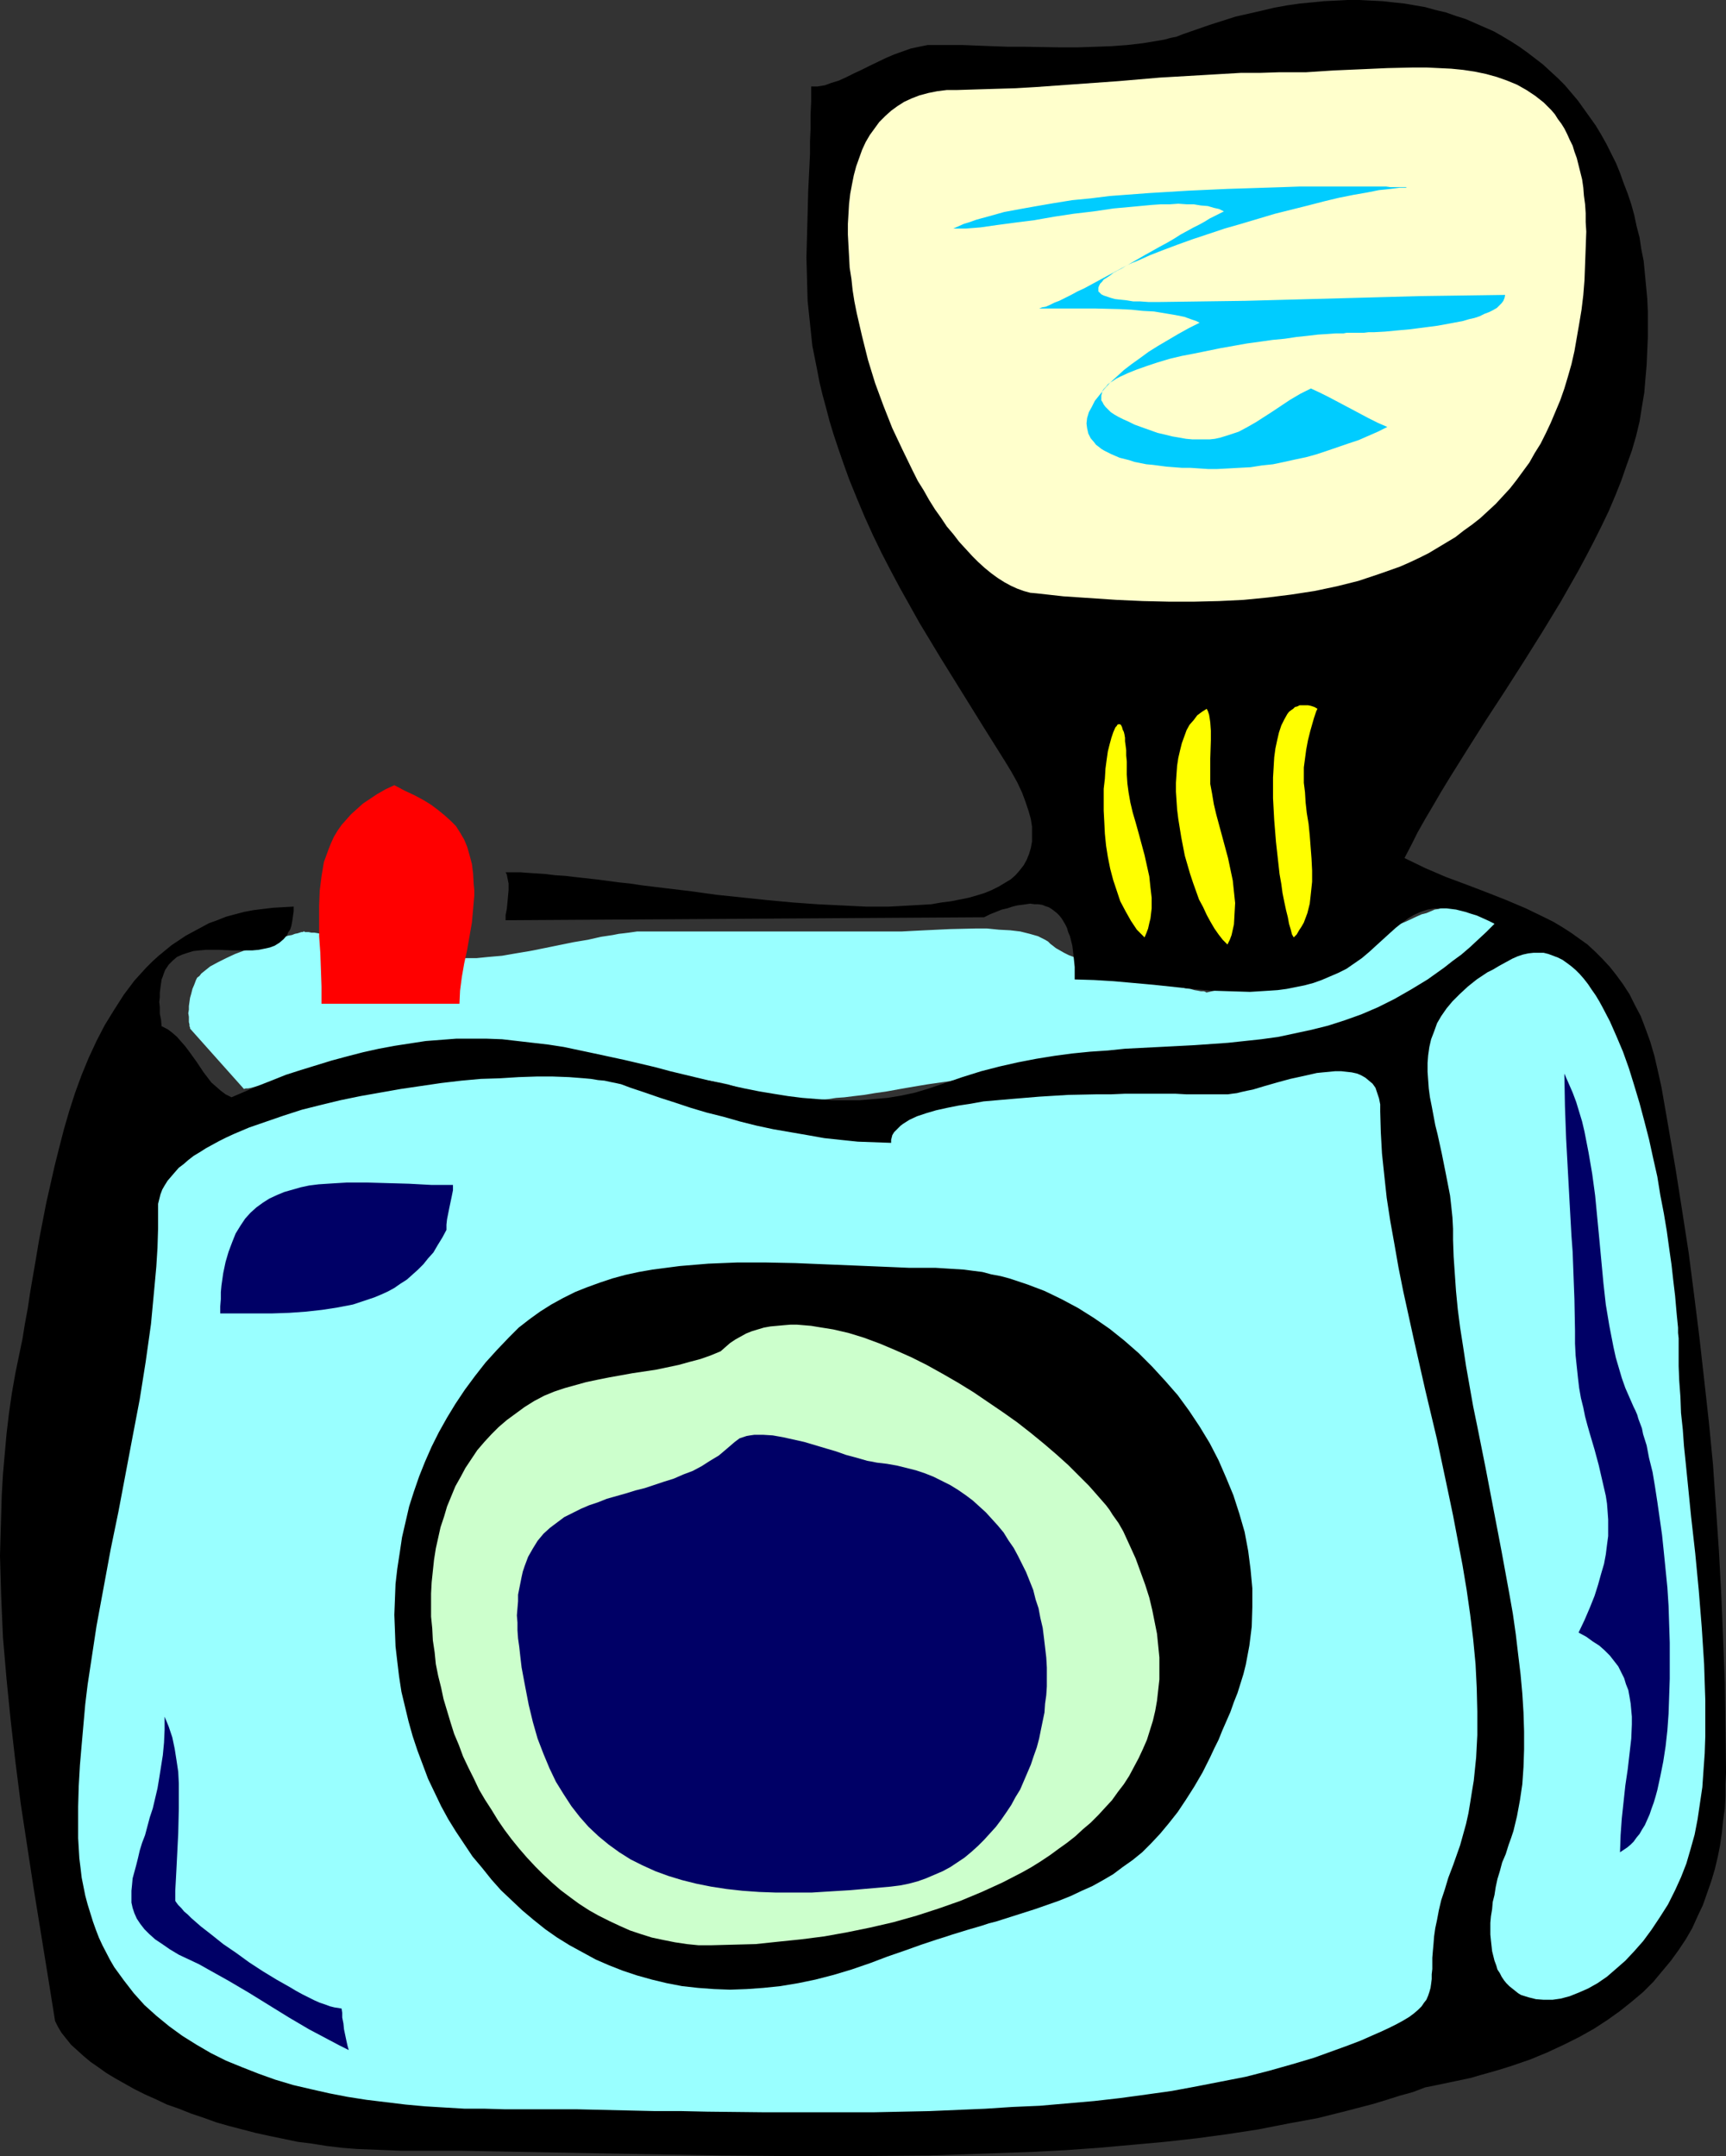
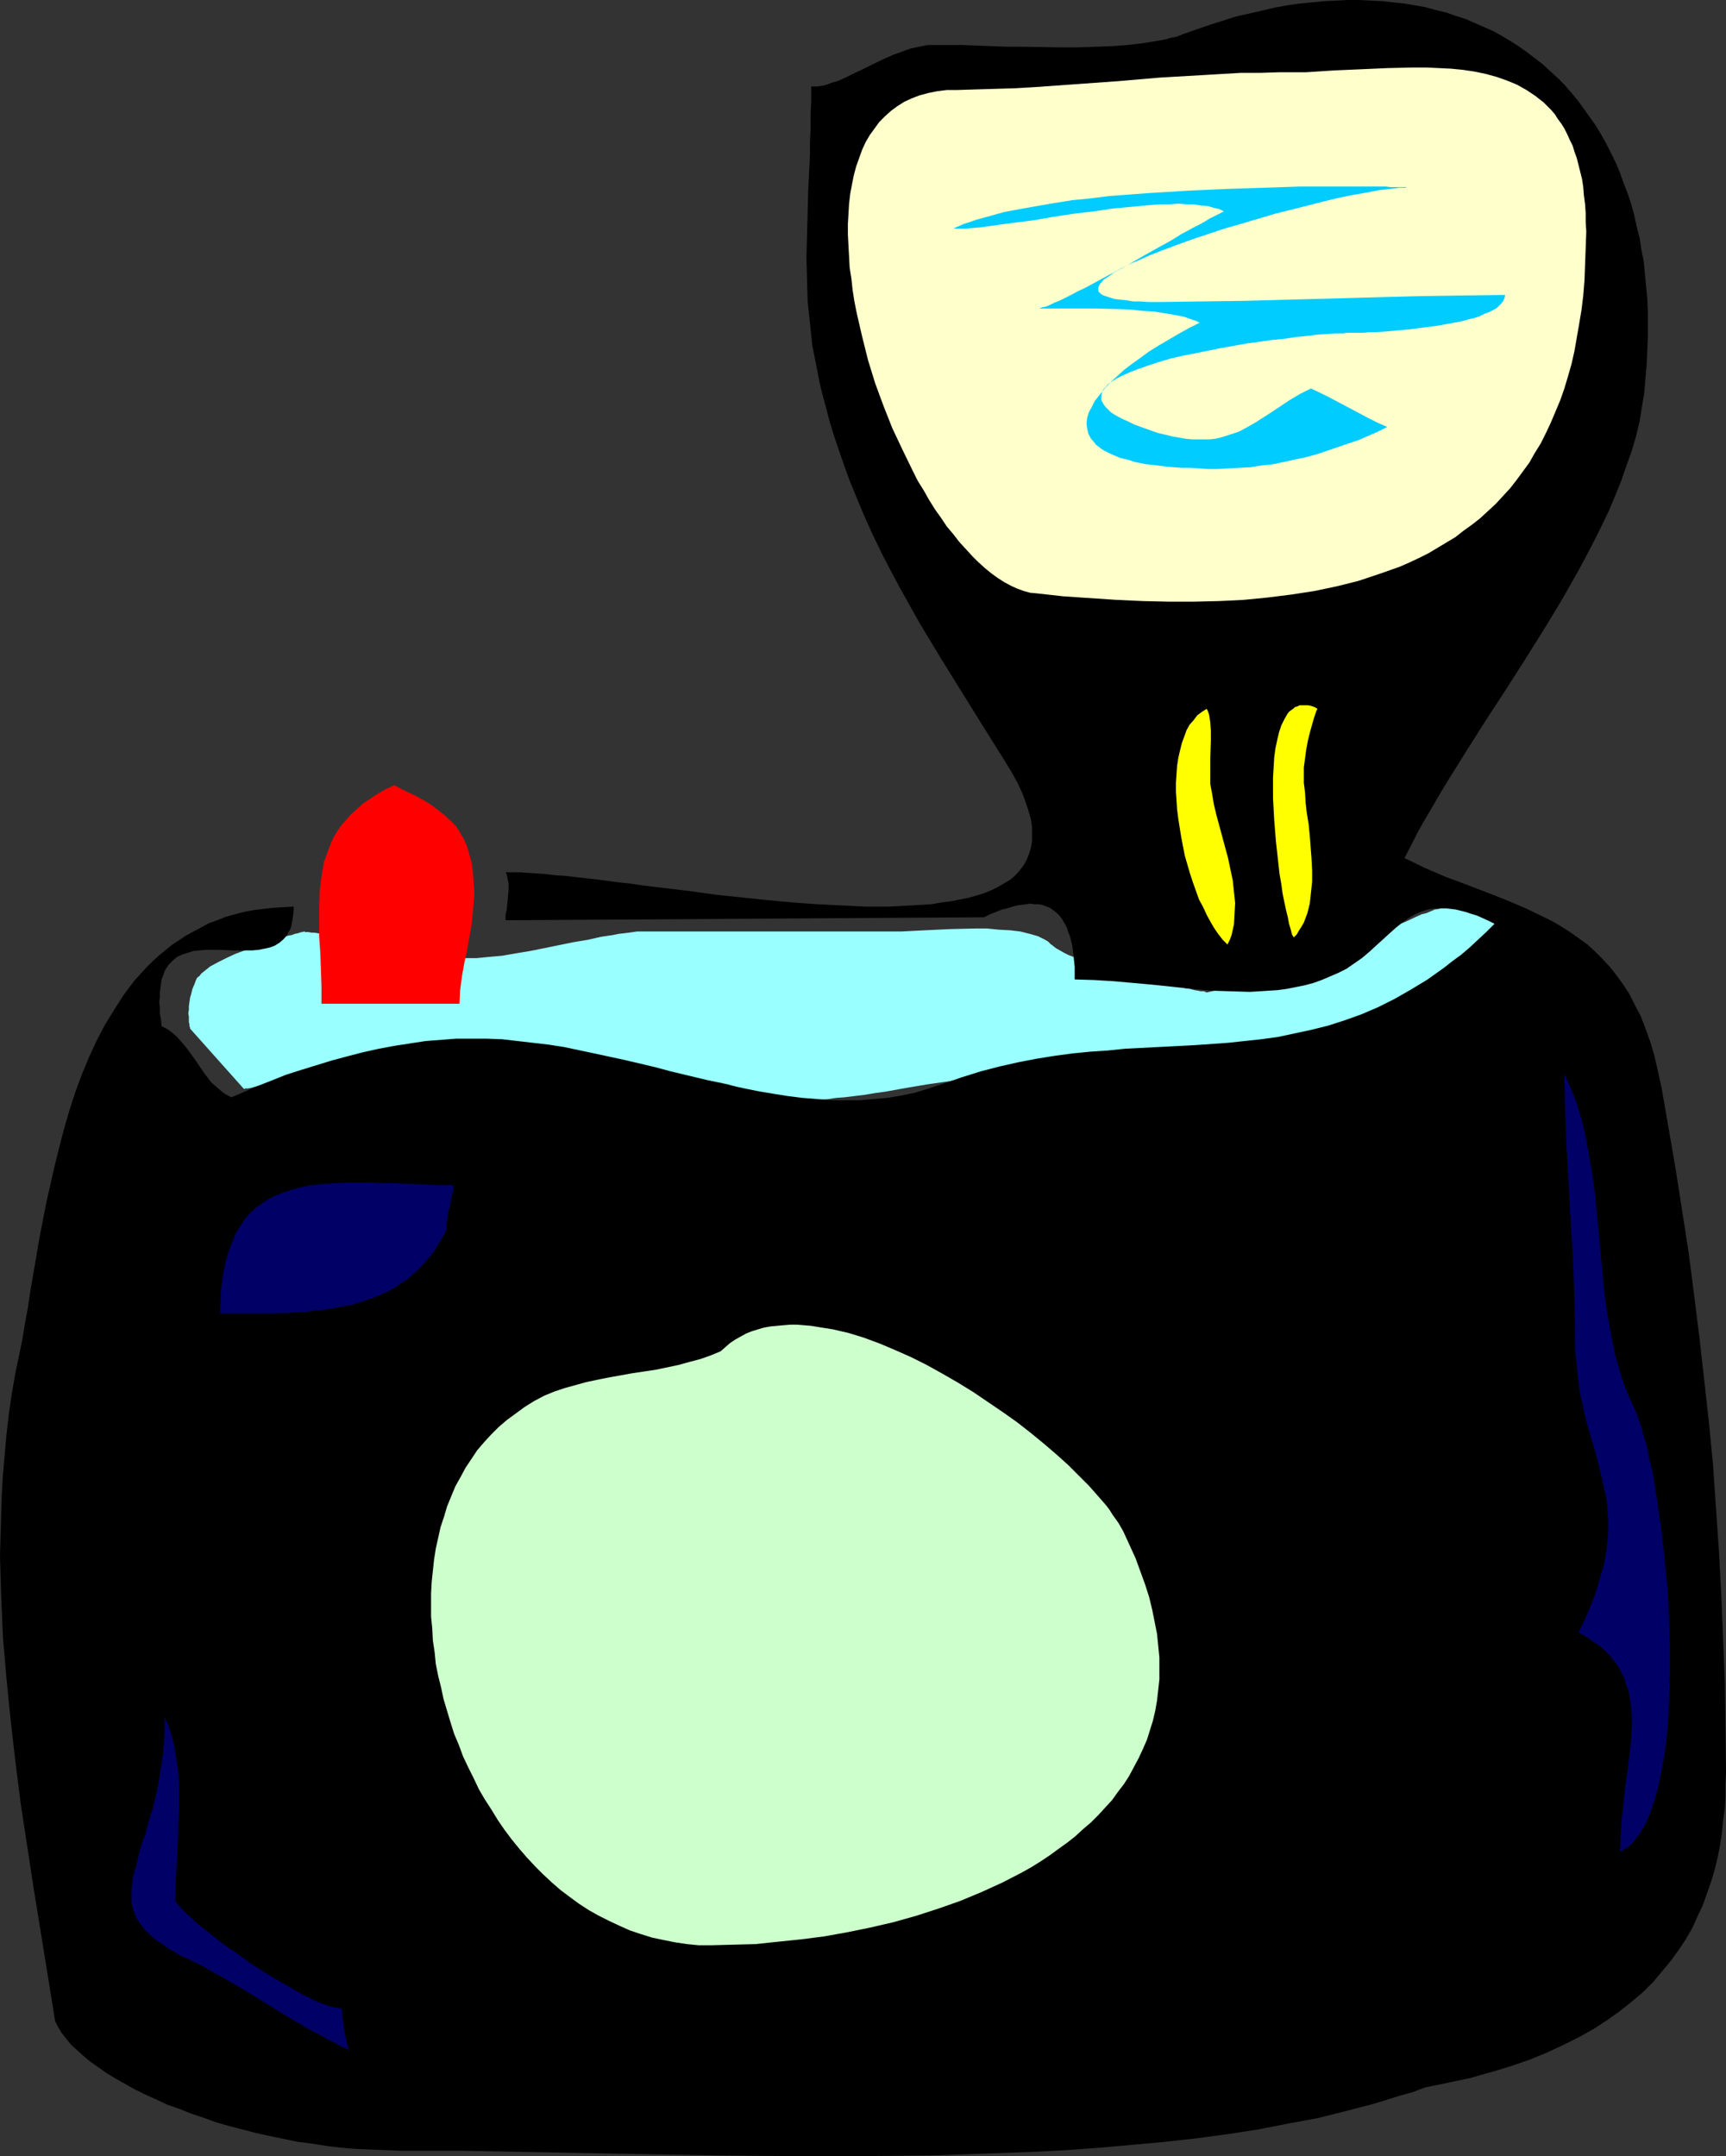
<svg xmlns="http://www.w3.org/2000/svg" xmlns:ns1="http://sodipodi.sourceforge.net/DTD/sodipodi-0.dtd" xmlns:ns2="http://www.inkscape.org/namespaces/inkscape" version="1.0" width="124.611mm" height="155.668mm" id="svg16" ns1:docname="Camera 28.wmf">
  <rect width="100%" height="100%" fill="#333333" stroke="none" />
  <ns1:namedview id="namedview16" pagecolor="#ffffff" bordercolor="#000000" borderopacity="0.25" ns2:showpageshadow="2" ns2:pageopacity="0.0" ns2:pagecheckerboard="0" ns2:deskcolor="#d1d1d1" ns2:document-units="mm" />
  <defs id="defs1">
    <pattern id="WMFhbasepattern" patternUnits="userSpaceOnUse" width="6" height="6" x="0" y="0" />
  </defs>
  <path style="fill:#99ffff;fill-opacity:1;fill-rule:evenodd;stroke:none" d="m 66.566,297.166 -14.703,-16.482 v -0.162 -0.162 l -0.162,-0.323 v -0.485 l -0.162,-0.646 v -0.646 -0.808 l -0.162,-0.97 0.162,-0.97 v -0.97 l 0.323,-2.262 0.323,-1.131 0.323,-1.293 0.485,-1.131 0.485,-1.293 0.323,-0.646 0.646,-0.485 0.485,-0.646 0.808,-0.646 0.808,-0.646 0.808,-0.646 2.1,-1.131 2.262,-1.131 2.424,-1.131 5.17,-1.939 2.585,-0.97 2.585,-0.808 2.262,-0.646 1.939,-0.646 0.969,-0.162 0.808,-0.323 0.808,-0.162 0.485,-0.162 0.485,-0.162 h 0.323 l 0.323,-0.162 v 0 h 0.162 l 0.162,0.162 h 0.485 0.485 l 0.808,0.162 h 0.808 l 0.969,0.162 0.969,0.162 1.131,0.162 1.293,0.162 2.585,0.323 3.07,0.323 3.231,0.485 6.463,0.97 3.393,0.485 3.231,0.646 2.908,0.646 2.908,0.485 1.293,0.323 1.131,0.323 0.969,0.323 1.131,0.323 0.969,0.323 1.131,0.162 1.131,0.162 h 1.293 1.454 1.616 l 1.616,-0.162 1.616,-0.162 3.716,-0.323 3.716,-0.646 3.878,-0.646 4.039,-0.808 7.917,-1.616 3.878,-0.646 3.554,-0.808 3.231,-0.485 1.616,-0.323 1.454,-0.162 1.293,-0.162 1.131,-0.162 1.131,-0.162 h 0.969 65.758 2.585 1.454 1.454 l 3.07,-0.162 3.231,-0.162 6.786,-0.323 6.947,-0.162 h 3.231 l 3.231,0.323 3.07,0.162 2.747,0.323 1.293,0.323 1.293,0.323 1.131,0.323 1.131,0.323 0.969,0.485 0.969,0.485 0.808,0.485 0.646,0.646 0.646,0.485 0.808,0.646 1.131,0.646 1.131,0.646 1.293,0.646 1.293,0.485 1.454,0.646 1.616,0.485 3.393,1.293 3.554,0.97 7.432,2.101 3.716,0.97 3.393,0.646 1.616,0.485 1.616,0.323 1.454,0.323 1.293,0.323 1.293,0.162 1.131,0.323 0.969,0.162 0.808,0.162 h 0.808 l 0.485,0.162 0.162,0.162 h 0.162 l 29.567,-6.787 v 0 l 0.323,-0.162 0.323,-0.162 0.646,-0.323 0.646,-0.323 0.808,-0.485 0.969,-0.485 0.969,-0.646 1.131,-0.485 1.131,-0.646 2.747,-1.454 2.908,-1.454 2.908,-1.616 6.301,-3.07 3.07,-1.293 2.747,-1.293 1.454,-0.646 1.293,-0.323 1.131,-0.485 1.131,-0.485 1.131,-0.162 0.808,-0.323 0.808,-0.162 h 0.808 0.646 0.646 l 1.939,0.162 1.939,0.162 2.262,0.323 2.424,0.485 2.424,0.485 2.424,0.646 2.262,0.646 2.1,0.808 1.939,0.97 0.808,0.485 0.646,0.646 0.646,0.485 0.646,0.646 0.323,0.646 0.323,0.646 0.162,0.808 v 0.808 l -0.162,0.808 -0.323,0.808 -0.485,0.808 -0.646,0.97 -0.808,0.97 -1.131,0.97 -1.131,0.97 -1.131,1.131 -1.293,0.97 -1.454,1.131 -3.07,2.101 -3.231,2.262 -3.393,2.262 -3.554,2.101 -3.393,2.101 -3.554,1.939 -3.07,1.778 -1.616,0.808 -1.454,0.808 -2.585,1.454 -1.131,0.485 -0.969,0.646 -0.969,0.485 -0.646,0.323 -0.646,0.323 -0.485,0.162 -0.323,0.162 v 0.162 h -0.485 -0.323 -0.969 -1.454 l -1.616,0.162 h -1.939 l -2.262,0.162 -2.424,0.162 -2.585,0.162 h -2.908 l -3.07,0.162 -3.231,0.162 -3.231,0.162 -3.554,0.162 -6.947,0.323 -7.109,0.323 -6.947,0.323 -3.393,0.162 -3.231,0.162 h -3.07 l -3.07,0.162 -2.747,0.162 -2.585,0.162 h -2.424 l -1.939,0.162 h -1.939 -1.454 -0.646 -1.293 -0.646 l -0.808,0.162 h -0.969 -0.969 l -1.131,0.162 h -1.131 l -2.585,0.323 -2.908,0.162 -3.231,0.485 -3.393,0.323 -3.554,0.485 -3.716,0.485 -3.878,0.485 -8.078,1.131 -7.917,1.131 -3.878,0.646 -3.716,0.646 -3.554,0.646 -3.393,0.485 -2.908,0.485 -2.747,0.323 -2.585,0.323 -2.262,0.162 -2.1,0.323 -1.939,0.162 -1.777,0.162 h -1.616 l -1.454,0.162 h -1.454 -2.585 -2.585 l -1.131,-0.162 -1.131,-0.162 -1.293,-0.162 -0.969,-0.485 -1.293,-0.485 -1.454,-0.646 -1.293,-0.485 -1.616,-0.646 -1.777,-0.646 -2.1,-0.646 -2.262,-0.485 -2.585,-0.485 -1.454,-0.162 -1.454,-0.323 -1.616,-0.162 h -1.616 l -1.777,-0.162 -1.939,-0.162 h -1.939 -2.1 l -4.362,-0.162 -4.524,-0.162 -4.524,-0.323 -9.209,-0.97 -4.362,-0.485 -4.524,-0.646 -4.201,-0.646 -4.039,-0.646 -3.878,-0.485 -3.554,-0.646 -1.616,-0.162 -1.454,-0.323 -1.454,-0.162 -1.454,-0.323 -1.293,-0.162 -1.131,-0.162 h -1.131 l -0.808,-0.162 h -0.808 -0.808 -0.646 -0.969 l -1.131,0.162 -1.454,0.162 -1.454,0.323 -1.777,0.162 -1.777,0.323 -1.939,0.323 -2.1,0.485 -2.1,0.323 -4.685,0.808 -9.533,1.939 -4.685,0.808 -4.524,0.97 -2.1,0.323 -2.1,0.485 -1.777,0.323 -1.939,0.485 -1.616,0.162 -1.454,0.323 -1.293,0.323 -1.131,0.323 -0.808,0.162 H 67.051 Z" id="path1" />
  <path style="fill:#000000;fill-opacity:1;fill-rule:evenodd;stroke:none" d="m 268.526,250.305 1.616,-0.808 1.616,-0.646 1.616,-0.646 1.454,-0.323 1.454,-0.485 1.293,-0.323 1.293,-0.162 1.131,-0.162 1.131,-0.162 1.131,0.162 h 0.969 l 1.131,0.162 0.808,0.323 0.969,0.323 0.808,0.485 0.646,0.485 0.808,0.646 0.646,0.646 0.646,0.808 0.485,0.808 0.485,0.808 0.485,0.97 0.323,1.131 0.485,1.131 0.323,1.293 0.323,1.293 0.162,1.293 0.162,1.454 0.162,1.454 0.162,1.616 v 1.778 1.616 l 5.332,0.162 5.332,0.323 10.825,0.97 10.663,1.131 5.332,0.485 5.17,0.162 5.17,0.162 2.585,-0.162 2.585,-0.162 2.424,-0.162 2.424,-0.323 2.424,-0.485 2.424,-0.485 2.424,-0.646 2.262,-0.808 2.262,-0.97 2.262,-0.97 2.262,-1.131 2.1,-1.454 2.1,-1.454 2.1,-1.778 1.939,-1.778 1.777,-1.616 1.777,-1.616 1.616,-1.454 1.616,-1.293 1.777,-1.293 1.616,-0.97 1.777,-0.808 1.939,-0.646 1.939,-0.323 h 2.262 0.969 l 1.293,0.162 1.293,0.162 1.293,0.323 1.293,0.323 1.454,0.485 1.616,0.485 1.454,0.646 1.777,0.808 1.616,0.808 -2.262,2.262 -2.262,2.101 -2.262,2.101 -2.262,1.939 -2.424,1.778 -2.262,1.778 -2.262,1.616 -2.262,1.616 -4.524,2.747 -4.524,2.585 -4.524,2.262 -4.524,1.939 -4.524,1.616 -4.524,1.454 -4.524,1.131 -4.524,0.97 -4.524,0.97 -4.685,0.646 -4.524,0.485 -4.524,0.485 -9.209,0.646 -9.371,0.485 -9.533,0.485 -4.685,0.485 -4.847,0.323 -4.847,0.485 -4.847,0.646 -5.009,0.808 -5.009,0.97 -5.009,1.131 -5.009,1.293 -5.17,1.616 -5.17,1.778 -3.878,1.293 -3.716,1.131 -3.716,0.808 -3.878,0.646 -3.878,0.323 -3.716,0.323 h -3.878 -3.878 l -3.878,-0.323 -4.039,-0.323 -3.878,-0.485 -4.039,-0.646 -3.878,-0.646 -4.039,-0.808 -8.078,-1.778 -8.078,-1.939 -4.039,-0.97 -4.201,-1.131 -8.24,-1.939 -8.24,-1.778 -8.402,-1.778 -4.201,-0.646 -4.201,-0.485 -4.201,-0.485 -4.201,-0.485 -4.362,-0.162 h -4.201 -3.878 l -4.201,0.323 -4.201,0.323 -4.201,0.646 -4.201,0.646 -4.362,0.808 -4.362,0.97 -4.362,1.131 -4.201,1.131 -4.201,1.293 -4.201,1.293 -4.039,1.293 -4.039,1.616 -3.716,1.454 -3.716,1.616 -3.393,1.454 -1.616,-0.808 -1.293,-0.97 -1.293,-1.131 -1.293,-1.131 -2.1,-2.747 -1.939,-2.909 -2.1,-2.909 -0.969,-1.293 -1.131,-1.293 -1.131,-1.293 -1.293,-1.131 -1.293,-0.97 -1.616,-0.808 -0.162,-1.778 -0.323,-1.616 v -1.778 l -0.162,-1.454 0.162,-1.293 v -1.293 l 0.162,-1.293 0.162,-1.131 0.162,-1.131 0.323,-0.808 0.323,-0.97 0.323,-0.808 0.969,-1.454 1.131,-1.131 1.131,-0.97 1.454,-0.646 1.454,-0.485 1.616,-0.485 1.616,-0.162 1.777,-0.162 h 3.554 l 3.716,0.162 h 3.554 1.777 l 1.777,-0.162 1.616,-0.323 1.454,-0.323 1.293,-0.485 1.293,-0.808 1.131,-0.97 0.969,-1.131 0.323,-0.808 0.485,-0.646 0.323,-0.97 0.162,-0.808 0.162,-0.97 0.162,-1.131 0.162,-1.131 V 247.396 l -2.908,0.162 -2.747,0.162 -2.747,0.323 -2.585,0.323 -2.585,0.485 -2.424,0.646 -2.424,0.646 -2.424,0.97 -2.262,0.808 -2.1,1.131 -2.1,1.131 -2.1,1.131 -1.939,1.293 -1.939,1.293 -1.777,1.454 -1.777,1.454 -1.777,1.616 -1.616,1.616 -1.616,1.778 -1.616,1.778 -2.908,3.878 -2.585,4.04 -2.585,4.201 -2.262,4.363 -2.1,4.525 -1.939,4.686 -1.777,4.848 -1.616,5.009 -1.454,5.009 -1.293,5.009 -1.293,5.171 -1.131,5.009 -1.131,5.009 -0.969,5.009 -0.969,5.009 -0.808,4.848 -0.808,4.686 -0.808,4.686 -0.646,4.363 -0.808,4.363 -0.646,4.04 -0.808,3.878 -1.131,5.494 -0.969,5.494 -0.808,5.656 -0.646,5.494 -0.485,5.494 -0.485,5.494 -0.323,5.656 -0.162,5.494 -0.162,5.494 L 0,424.5 l 0.162,5.656 0.162,5.494 0.485,11.15 0.969,11.311 1.131,11.311 1.293,11.311 1.454,11.473 1.777,11.635 1.777,11.635 1.939,11.958 1.939,11.958 1.939,12.119 0.808,1.616 0.969,1.616 1.293,1.616 1.293,1.616 1.616,1.454 1.777,1.616 1.939,1.616 2.1,1.454 2.262,1.616 2.424,1.454 2.585,1.454 2.585,1.454 2.908,1.454 2.908,1.293 3.07,1.454 3.231,1.131 3.231,1.293 3.393,1.131 3.554,1.293 3.393,0.97 3.716,0.97 3.716,0.97 3.716,0.808 3.878,0.808 3.878,0.808 3.878,0.485 4.039,0.646 4.039,0.485 4.039,0.323 4.039,0.162 4.039,0.162 4.039,0.162 h 8.078 8.24 l 8.402,0.162 8.563,0.162 8.886,0.162 8.886,0.162 8.886,0.162 9.209,0.162 18.419,0.323 18.903,0.162 h 18.903 l 18.742,-0.162 9.533,-0.323 9.371,-0.323 9.209,-0.323 9.209,-0.485 9.048,-0.646 9.048,-0.808 8.886,-0.808 8.725,-0.97 8.402,-1.131 8.402,-1.293 8.24,-1.616 7.917,-1.454 7.755,-1.939 7.432,-1.939 3.716,-1.131 3.554,-1.131 3.554,-0.97 3.393,-1.293 3.231,-0.646 3.07,-0.646 6.14,-1.293 2.747,-0.808 2.908,-0.808 2.747,-0.808 2.585,-0.808 5.17,-1.778 4.685,-1.939 4.524,-2.101 4.201,-2.101 4.039,-2.262 3.716,-2.424 3.393,-2.424 3.231,-2.585 3.07,-2.585 2.747,-2.747 2.424,-2.909 2.424,-2.909 2.1,-2.909 1.939,-2.909 1.777,-3.07 1.454,-3.232 1.454,-3.07 1.131,-3.232 1.131,-3.232 0.969,-3.232 0.808,-3.393 0.646,-3.232 0.485,-3.393 0.323,-3.232 0.485,-3.393 0.162,-3.232 v -3.393 l 0.162,-3.232 -0.162,-12.281 -0.162,-12.119 -0.485,-12.119 -0.485,-11.958 -0.646,-11.958 -0.808,-11.796 -0.808,-11.796 -1.131,-11.635 -1.293,-11.635 -1.293,-11.473 -1.454,-11.635 -1.454,-11.311 -1.777,-11.473 -1.777,-11.311 -1.939,-11.311 -1.939,-11.15 -0.969,-4.363 -0.969,-4.201 -1.131,-3.878 -1.293,-3.555 -1.293,-3.393 -1.616,-3.07 -1.454,-2.909 -1.777,-2.747 -1.777,-2.424 -1.777,-2.262 -2.1,-2.262 -1.939,-1.939 -2.1,-1.939 -2.262,-1.616 -2.262,-1.616 -2.262,-1.454 -2.424,-1.454 -2.585,-1.293 -5.009,-2.424 -5.332,-2.262 -5.332,-2.101 -5.493,-2.101 -5.655,-2.101 -5.655,-2.424 -5.655,-2.747 1.777,-3.393 1.777,-3.555 2.1,-3.717 2.1,-3.555 2.262,-3.878 2.262,-3.717 4.847,-7.756 5.009,-7.918 5.17,-7.918 5.17,-8.08 5.17,-8.241 5.009,-8.241 4.685,-8.241 2.262,-4.201 2.1,-4.04 2.1,-4.201 1.939,-4.04 1.777,-4.201 1.616,-4.04 1.454,-4.201 1.454,-4.04 1.131,-3.878 0.969,-4.04 0.646,-4.04 0.646,-3.878 0.323,-3.878 0.323,-3.717 0.162,-3.717 0.162,-3.717 v -3.717 -3.393 l -0.162,-3.555 -0.323,-3.393 -0.323,-3.393 -0.323,-3.393 -0.646,-3.232 -0.485,-3.232 -0.808,-3.07 -0.646,-3.07 -0.808,-2.909 -0.969,-2.909 -1.131,-2.909 -0.969,-2.747 -1.131,-2.747 -1.293,-2.585 -1.293,-2.585 -1.454,-2.585 -1.454,-2.424 -1.616,-2.262 -1.616,-2.262 -1.616,-2.262 -1.777,-2.101 -1.777,-2.101 -1.939,-1.939 -1.939,-1.778 -2.1,-1.939 -2.1,-1.616 -2.1,-1.616 -2.262,-1.616 -2.262,-1.454 L 409.898,9.857 407.636,8.564 405.051,7.433 402.466,6.302 399.88,5.171 397.295,4.363 394.549,3.393 391.802,2.747 388.894,1.939 383.239,0.97 380.169,0.646 377.261,0.323 374.03,0.162 370.96,0 h -3.231 l -3.07,0.162 -3.393,0.162 -3.231,0.323 -3.393,0.323 -3.393,0.485 -3.554,0.646 -3.393,0.808 -3.554,0.808 -3.554,0.808 -3.554,1.131 -3.554,1.131 -3.716,1.293 -3.716,1.293 -1.616,0.646 -1.616,0.323 -1.777,0.485 -1.939,0.323 -1.939,0.323 -1.939,0.323 -4.201,0.485 -4.362,0.323 -4.524,0.162 -4.685,0.162 h -4.847 l -9.371,-0.162 h -4.524 l -4.524,-0.162 -4.201,-0.162 -4.039,-0.162 h -3.716 -1.777 -1.616 -2.262 l -2.424,0.485 -2.262,0.485 -2.262,0.808 -2.262,0.808 -2.262,0.97 -4.362,2.101 -2.262,1.131 -2.1,0.97 -1.939,0.97 -2.1,0.97 -2.1,0.646 -1.777,0.646 -1.939,0.323 h -1.777 v 4.04 l -0.162,3.717 v 3.717 l -0.162,3.555 v 3.555 l -0.162,3.393 -0.323,6.464 -0.162,6.302 -0.162,5.979 -0.162,5.979 0.162,5.817 0.162,5.979 0.646,6.14 0.323,3.07 0.323,3.07 0.646,3.232 0.646,3.232 0.646,3.393 0.808,3.393 0.969,3.555 0.969,3.717 1.131,3.717 1.293,3.878 1.454,4.201 1.454,4.04 2.1,5.171 2.1,5.009 2.262,5.009 2.424,5.009 2.424,4.686 2.585,4.848 5.332,9.534 5.655,9.372 5.816,9.372 5.816,9.372 5.978,9.534 1.777,2.909 1.616,2.909 1.293,2.747 0.969,2.585 0.808,2.424 0.646,2.262 0.323,2.101 v 2.101 1.939 l -0.323,1.778 -0.485,1.616 -0.646,1.616 -0.808,1.454 -1.131,1.454 -1.131,1.293 -1.293,1.131 -1.616,0.97 -1.616,0.97 -1.939,0.97 -1.939,0.808 -2.1,0.646 -2.262,0.646 -2.424,0.485 -2.424,0.485 -2.585,0.323 -2.747,0.485 -2.747,0.162 -2.908,0.162 -2.908,0.162 -3.07,0.162 h -6.14 l -6.624,-0.323 -6.624,-0.323 -6.786,-0.485 -6.947,-0.646 -13.895,-1.454 -6.947,-0.97 -6.786,-0.808 -6.624,-0.808 -3.231,-0.485 -3.07,-0.323 -6.14,-0.808 -2.908,-0.323 -2.908,-0.323 -2.747,-0.323 -2.585,-0.162 -2.585,-0.323 -2.424,-0.162 -2.424,-0.162 -2.1,-0.162 h -2.1 -1.939 l 0.323,0.646 0.162,0.808 0.323,1.616 v 1.778 l -0.162,1.778 -0.162,1.778 -0.162,1.616 -0.323,1.616 v 1.454 z" id="path2" />
-   <path style="fill:#99ffff;fill-opacity:1;fill-rule:evenodd;stroke:none" d="m 376.615,303.307 0.162,5.656 0.323,5.817 0.646,6.14 0.646,5.979 0.969,6.302 1.131,6.302 1.131,6.464 1.293,6.464 1.454,6.625 1.454,6.625 3.07,13.574 3.231,13.574 2.908,13.735 1.454,6.948 1.293,6.787 1.293,6.787 1.131,6.787 0.969,6.787 0.808,6.625 0.646,6.787 0.323,6.464 0.162,6.464 v 6.464 l -0.323,6.14 -0.646,6.302 -0.485,2.909 -0.485,3.07 -0.485,2.909 -0.646,2.909 -0.808,2.909 -0.808,2.909 -0.969,2.747 -0.969,2.747 -1.293,3.393 -0.969,3.232 -0.969,2.909 -0.646,2.747 -0.485,2.585 -0.485,2.262 -0.323,2.262 -0.162,2.101 -0.162,1.778 -0.162,1.939 v 1.454 1.616 l -0.162,1.454 v 1.293 l -0.162,1.293 -0.162,1.131 -0.323,1.131 -0.323,0.97 -0.485,1.131 -0.646,0.808 -0.646,0.97 -0.969,0.97 -1.131,0.97 -1.293,0.97 -1.616,0.97 -1.777,0.97 -1.939,0.97 -2.424,1.131 -2.585,1.131 -1.454,0.646 -1.454,0.646 -3.393,1.293 -1.777,0.646 -1.777,0.646 -5.816,2.101 -5.978,1.778 -6.301,1.778 -6.301,1.616 -6.624,1.293 -6.624,1.293 -6.947,1.293 -6.947,0.97 -7.109,0.97 -7.109,0.808 -7.432,0.646 -7.432,0.646 -7.432,0.323 -7.432,0.485 -15.187,0.646 -15.349,0.323 H 223.125 208.099 l -15.026,-0.162 -7.271,-0.162 h -7.271 l -7.109,-0.162 -6.947,-0.162 -6.947,-0.162 h -6.624 -6.624 -6.463 l -5.493,-0.162 h -5.493 l -5.493,-0.323 -5.332,-0.323 -5.332,-0.485 -5.332,-0.646 -5.332,-0.646 -5.17,-0.808 -5.009,-0.97 -5.009,-1.131 -4.847,-1.131 -4.847,-1.454 -4.524,-1.616 -4.524,-1.778 -4.362,-1.778 -4.201,-2.101 -3.878,-2.262 -3.878,-2.424 -3.554,-2.585 -3.554,-2.909 -3.231,-2.909 -2.908,-3.232 -2.747,-3.555 -2.585,-3.555 -1.131,-1.939 -2.1,-4.04 -0.969,-2.101 -0.808,-2.101 -0.808,-2.262 -1.454,-4.686 -0.646,-2.424 -0.485,-2.424 -0.485,-2.424 -0.323,-2.747 -0.323,-2.585 -0.162,-2.747 -0.162,-2.747 v -2.909 -5.656 l 0.162,-5.656 0.323,-5.656 0.485,-5.656 0.485,-5.494 0.485,-5.494 0.646,-5.333 0.808,-5.333 1.616,-10.665 1.939,-10.503 1.939,-10.503 2.1,-10.18 3.878,-20.522 1.939,-10.18 1.616,-10.18 1.454,-10.342 0.485,-5.171 0.485,-5.171 0.485,-5.333 0.323,-5.171 0.162,-5.333 v -5.333 -1.293 l 0.323,-1.293 0.323,-1.293 0.485,-1.293 0.646,-1.131 0.808,-1.293 0.969,-1.131 0.969,-1.131 1.131,-1.293 1.293,-0.97 1.293,-1.131 1.454,-1.131 1.616,-0.97 1.777,-1.131 1.777,-0.97 1.777,-0.97 1.939,-0.97 2.1,-0.97 4.201,-1.778 4.685,-1.616 4.685,-1.616 5.009,-1.616 5.17,-1.293 5.332,-1.293 5.493,-1.131 5.493,-0.97 5.493,-0.97 5.493,-0.808 5.493,-0.808 5.493,-0.646 5.332,-0.485 5.17,-0.162 5.17,-0.323 4.847,-0.162 h 4.524 l 4.362,0.162 2.1,0.162 2.1,0.162 1.777,0.162 1.939,0.323 1.777,0.162 1.454,0.323 1.616,0.323 1.454,0.323 1.293,0.485 1.293,0.485 3.878,1.293 4.201,1.454 4.039,1.293 4.362,1.454 4.362,1.293 4.524,1.131 4.524,1.293 4.524,1.131 4.524,0.97 4.685,0.808 4.685,0.808 4.524,0.808 4.524,0.485 4.685,0.485 4.524,0.162 4.524,0.162 v -0.808 l 0.162,-0.646 0.162,-0.646 0.485,-0.808 0.485,-0.485 0.646,-0.646 0.646,-0.646 0.646,-0.485 1.777,-1.131 2.1,-0.97 2.424,-0.808 2.747,-0.808 2.908,-0.646 3.231,-0.646 3.231,-0.485 3.554,-0.646 3.716,-0.323 3.716,-0.323 7.755,-0.646 7.917,-0.485 7.917,-0.162 h 3.878 l 3.716,-0.162 h 13.733 l 2.908,0.162 h 2.747 2.262 2.262 3.07 1.131 l 1.131,-0.162 1.293,-0.162 1.293,-0.323 1.454,-0.323 1.616,-0.323 3.231,-0.97 3.393,-0.97 3.554,-0.97 3.716,-0.808 3.554,-0.808 1.616,-0.162 1.777,-0.162 1.616,-0.162 h 1.616 l 1.454,0.162 1.454,0.162 1.454,0.323 1.131,0.485 1.131,0.646 0.969,0.808 0.969,0.808 0.808,1.131 0.485,1.454 0.485,1.454 0.323,1.616 z" id="path3" />
  <path style="fill:#ffffcc;fill-opacity:1;fill-rule:evenodd;stroke:none" d="m 349.148,19.714 h 7.271 l 7.432,-0.485 7.432,-0.323 7.271,-0.323 7.109,-0.162 h 3.554 l 3.393,0.162 3.393,0.162 3.231,0.323 3.231,0.485 3.07,0.646 2.908,0.808 2.747,0.97 2.747,1.131 2.585,1.454 2.424,1.616 2.262,1.778 2.1,2.101 0.969,1.131 0.808,1.293 0.969,1.293 0.808,1.293 0.808,1.616 0.646,1.454 0.808,1.616 0.485,1.616 0.646,1.778 0.485,1.939 0.485,1.939 0.485,1.939 0.323,2.262 0.162,2.101 0.323,2.424 0.162,2.424 v 2.424 l 0.162,2.585 -0.162,4.525 -0.162,4.363 -0.162,4.363 -0.323,4.04 -0.485,4.04 -0.646,3.878 -0.646,3.717 -0.646,3.717 -0.808,3.555 -0.969,3.393 -0.969,3.232 -1.131,3.232 -1.293,3.07 -1.293,3.07 -1.293,2.747 -1.454,2.909 -1.616,2.585 -1.454,2.585 -1.777,2.424 -1.777,2.424 -1.777,2.262 -1.939,2.101 -1.939,2.101 -2.1,1.939 -2.1,1.939 -2.262,1.778 -2.262,1.616 -2.262,1.778 -2.424,1.454 -2.424,1.454 -2.424,1.454 -2.585,1.293 -2.747,1.293 -2.585,1.131 -2.747,0.97 -2.747,0.97 -2.908,0.97 -2.908,0.97 -5.816,1.454 -6.14,1.293 -6.301,0.97 -6.463,0.808 -6.624,0.646 -6.624,0.323 -6.786,0.162 h -6.947 l -7.109,-0.162 -7.109,-0.323 -7.271,-0.485 -7.271,-0.485 -7.271,-0.808 -1.777,-0.162 -1.777,-0.485 -1.777,-0.646 -1.777,-0.808 -1.777,-0.97 -1.777,-1.131 -1.777,-1.293 -1.777,-1.454 -1.777,-1.616 -1.616,-1.616 -1.777,-1.939 -1.777,-1.939 -1.616,-2.101 -1.777,-2.101 -1.616,-2.424 -1.616,-2.262 -1.616,-2.585 -1.454,-2.585 -1.616,-2.585 -1.454,-2.909 -2.747,-5.656 -2.747,-5.817 -2.424,-6.14 -2.262,-6.14 -1.939,-6.302 -1.616,-6.464 -1.454,-6.302 -0.646,-3.232 -0.485,-3.07 -0.323,-3.07 -0.485,-3.07 -0.162,-3.07 -0.162,-2.909 -0.162,-3.07 v -2.909 l 0.162,-2.747 0.162,-2.747 0.323,-2.747 0.485,-2.585 0.485,-2.424 0.646,-2.424 0.808,-2.262 0.808,-2.262 0.969,-2.101 1.131,-1.939 1.293,-1.778 1.293,-1.778 1.616,-1.616 1.616,-1.454 1.777,-1.293 1.777,-1.131 2.1,-0.97 2.1,-0.808 2.424,-0.646 2.424,-0.485 2.585,-0.323 h 2.747 l 5.17,-0.162 5.332,-0.162 5.493,-0.162 5.493,-0.323 11.31,-0.808 11.31,-0.808 11.31,-0.97 11.148,-0.646 5.493,-0.323 5.493,-0.323 h 5.332 z" id="path4" />
-   <path style="fill:#99ffff;fill-opacity:1;fill-rule:evenodd;stroke:none" d="m 412.644,261.616 1.454,-0.646 1.454,-0.485 1.454,-0.323 1.454,-0.162 h 1.293 1.454 l 1.293,0.323 1.293,0.485 1.293,0.485 1.293,0.646 1.131,0.808 1.293,0.97 1.131,0.97 1.131,1.131 1.131,1.293 1.131,1.454 0.969,1.454 1.131,1.616 0.969,1.616 0.969,1.778 1.939,3.717 1.777,4.04 1.777,4.201 1.616,4.525 1.454,4.686 1.454,4.848 1.293,4.848 1.293,5.009 1.131,5.171 1.131,5.009 0.808,5.009 0.969,5.009 0.808,4.848 0.646,4.686 0.646,4.525 0.485,4.363 0.485,4.04 0.323,3.717 0.162,1.778 0.162,1.616 0.162,1.616 v 1.454 l 0.162,1.454 v 1.293 1.293 0.97 4.04 l 0.162,4.04 0.323,4.363 0.162,4.363 0.485,4.525 0.323,4.525 0.485,4.686 0.485,4.848 0.969,9.695 1.131,10.019 0.969,10.18 0.808,10.019 0.646,10.019 0.162,5.009 0.162,4.848 v 5.009 4.848 l -0.162,4.686 -0.323,4.525 -0.323,4.686 -0.646,4.363 -0.646,4.363 -0.808,4.201 -1.131,4.04 -1.131,3.878 -1.454,3.717 -1.616,3.555 -1.939,3.878 -2.262,3.555 -2.262,3.393 -2.262,3.07 -2.424,2.747 -2.424,2.585 -2.585,2.262 -2.424,2.101 -2.585,1.778 -2.585,1.454 -2.585,1.131 -2.424,0.97 -2.424,0.646 -2.262,0.323 h -2.424 l -2.1,-0.162 -1.939,-0.485 -2.1,-0.646 -0.808,-0.485 -0.808,-0.646 -0.808,-0.646 -0.808,-0.646 -0.808,-0.808 -0.646,-0.808 -0.646,-0.97 -0.485,-0.97 -0.646,-0.97 -0.323,-1.131 -0.485,-1.293 -0.323,-1.293 -0.323,-1.293 -0.162,-1.454 -0.162,-1.454 -0.162,-1.616 v -1.616 -1.616 l 0.162,-1.778 0.323,-1.939 0.162,-1.939 0.485,-1.939 0.323,-2.101 0.485,-2.262 0.646,-2.101 0.646,-2.424 0.969,-2.262 0.808,-2.585 0.646,-1.778 0.646,-1.939 0.969,-4.04 0.808,-4.363 0.646,-4.363 0.323,-4.686 0.162,-4.848 v -4.848 l -0.162,-5.171 -0.323,-5.171 -0.485,-5.333 -0.646,-5.333 -0.646,-5.494 -0.808,-5.656 -0.969,-5.494 -2.1,-11.473 -4.362,-22.784 -2.262,-11.311 -1.131,-5.494 -0.969,-5.494 -0.969,-5.494 -0.808,-5.333 -0.808,-5.171 -0.646,-5.009 -0.485,-5.009 -0.323,-4.686 -0.323,-4.686 -0.162,-4.525 v -3.07 l -0.162,-3.07 -0.323,-3.07 -0.323,-2.909 -1.131,-5.817 -1.131,-5.656 -1.131,-5.171 -0.646,-2.585 -0.485,-2.585 -0.485,-2.585 -0.485,-2.424 -0.323,-2.424 -0.162,-2.262 -0.162,-2.262 v -2.424 l 0.162,-2.101 0.323,-2.262 0.485,-2.101 0.808,-2.101 0.808,-2.262 1.131,-1.939 1.454,-2.101 1.616,-1.939 1.939,-1.939 2.262,-2.101 2.424,-1.939 2.908,-1.939 1.616,-0.808 1.616,-0.97 1.777,-0.97 z" id="path5" />
  <path style="fill:#000000;fill-opacity:1;fill-rule:evenodd;stroke:none" d="m 255.277,345.967 h -7.271 l -3.716,-0.162 -3.878,-0.162 -7.755,-0.323 -7.917,-0.323 -7.755,-0.323 -8.078,-0.162 h -7.755 l -7.917,0.323 -3.878,0.323 -3.878,0.323 -3.716,0.485 -3.716,0.485 -3.716,0.646 -3.716,0.808 -3.554,0.97 -3.393,1.131 -3.554,1.293 -3.231,1.293 -3.231,1.616 -3.231,1.778 -3.07,1.939 -2.908,2.101 -2.908,2.262 -2.585,2.585 -3.393,3.555 -3.07,3.393 -2.908,3.717 -2.747,3.717 -2.585,3.878 -2.262,3.717 -2.262,4.04 -1.939,3.878 -1.777,4.04 -1.616,4.04 -1.454,4.201 -1.293,4.04 -0.969,4.201 -0.969,4.201 -0.646,4.363 -0.646,4.201 -0.485,4.201 -0.162,4.201 -0.162,4.201 0.162,4.201 0.162,4.363 0.485,4.201 0.485,4.04 0.646,4.201 0.969,4.04 0.969,4.04 1.131,4.04 1.293,3.878 1.454,3.878 1.454,3.878 1.777,3.717 1.777,3.717 1.939,3.555 2.1,3.393 2.262,3.393 2.262,3.393 2.585,3.07 2.585,3.232 2.585,2.909 2.908,2.747 2.908,2.747 3.07,2.585 3.231,2.585 3.231,2.262 3.393,2.101 3.554,1.939 3.554,1.939 3.716,1.616 3.716,1.454 3.878,1.293 4.039,1.131 4.039,0.97 4.201,0.808 4.362,0.485 4.362,0.323 4.362,0.162 4.524,-0.162 4.524,-0.323 4.685,-0.485 4.847,-0.808 4.685,-0.97 5.009,-1.293 4.847,-1.454 5.17,-1.778 4.685,-1.778 4.685,-1.616 4.524,-1.616 4.362,-1.454 2.1,-0.646 1.939,-0.646 4.201,-1.293 3.878,-1.131 1.939,-0.646 1.939,-0.485 3.554,-1.131 3.554,-1.131 3.554,-1.131 3.231,-1.131 3.231,-1.131 3.231,-1.293 3.07,-1.454 2.908,-1.293 2.908,-1.616 2.747,-1.616 2.585,-1.939 2.747,-1.939 2.585,-2.101 2.424,-2.424 2.424,-2.585 2.424,-2.909 2.424,-3.07 2.262,-3.393 2.262,-3.555 2.262,-3.878 2.1,-4.201 1.131,-2.424 1.131,-2.262 0.969,-2.424 1.131,-2.585 1.131,-2.585 0.969,-2.747 0.969,-2.424 0.808,-2.585 0.808,-2.585 0.646,-2.585 0.485,-2.585 0.485,-2.585 0.323,-2.585 0.323,-2.585 0.162,-5.332 v -5.171 l -0.485,-5.171 -0.646,-5.009 -0.969,-5.171 -1.454,-5.009 -1.616,-5.009 -1.939,-4.686 -2.1,-4.848 -2.424,-4.686 -2.747,-4.525 -2.908,-4.363 -3.07,-4.201 -3.393,-3.878 -3.554,-3.878 -3.716,-3.717 -3.878,-3.393 -4.039,-3.232 -4.201,-2.909 -4.362,-2.747 -4.524,-2.424 -4.685,-2.262 -4.685,-1.778 -2.424,-0.808 -2.424,-0.808 -2.424,-0.646 -2.585,-0.485 -2.424,-0.646 -2.585,-0.323 -2.424,-0.323 -2.585,-0.162 -2.585,-0.162 z" id="path6" />
  <path style="fill:#ccffcc;fill-opacity:1;fill-rule:evenodd;stroke:none" d="m 196.628,368.751 1.293,-1.131 1.293,-1.131 1.454,-0.97 1.454,-0.808 1.454,-0.808 1.616,-0.646 1.616,-0.485 1.616,-0.485 1.777,-0.323 1.777,-0.162 1.777,-0.162 1.939,-0.162 h 1.777 l 1.939,0.162 1.939,0.162 1.939,0.323 4.039,0.646 4.201,0.97 4.201,1.293 4.362,1.616 4.201,1.778 4.362,1.939 4.201,2.101 4.362,2.424 4.201,2.424 4.201,2.585 4.039,2.747 4.039,2.747 3.878,2.747 3.716,2.909 3.554,2.909 3.393,2.909 3.231,2.909 2.908,2.909 2.747,2.747 2.424,2.747 2.262,2.585 0.969,1.293 0.808,1.293 0.808,1.131 0.808,1.131 0.646,1.131 0.646,1.131 1.777,3.878 1.616,3.555 1.293,3.555 1.293,3.555 1.131,3.555 0.808,3.393 0.646,3.232 0.646,3.232 0.323,3.232 0.323,3.232 v 3.07 2.909 l -0.323,2.909 -0.323,2.909 -0.485,2.747 -0.646,2.747 -0.808,2.585 -0.808,2.585 -1.131,2.585 -1.131,2.424 -1.293,2.424 -1.293,2.424 -1.454,2.262 -1.616,2.101 -1.616,2.262 -1.939,2.101 -1.777,1.939 -2.1,2.101 -2.1,1.778 -2.1,1.939 -2.262,1.778 -2.262,1.616 -2.424,1.778 -2.424,1.616 -2.585,1.616 -2.585,1.454 -5.332,2.747 -5.655,2.585 -5.816,2.424 -5.978,2.101 -5.978,1.939 -6.301,1.778 -6.301,1.454 -6.301,1.293 -6.301,1.131 -6.301,0.808 -6.301,0.646 -6.14,0.646 -6.14,0.162 -6.14,0.162 h -3.231 l -3.231,-0.323 -3.231,-0.485 -3.231,-0.646 -3.07,-0.646 -3.07,-0.97 -2.908,-0.97 -2.908,-1.293 -2.747,-1.293 -2.908,-1.454 -2.585,-1.454 -2.747,-1.778 -2.424,-1.778 -2.585,-1.939 -2.424,-2.101 -2.424,-2.262 -2.1,-2.101 -2.262,-2.424 -2.1,-2.424 -2.1,-2.585 -1.939,-2.585 -1.777,-2.585 -1.777,-2.909 -1.777,-2.747 -1.616,-2.747 -1.454,-3.07 -1.454,-2.909 -1.454,-3.07 -1.131,-3.07 -1.293,-3.07 -0.969,-3.07 -0.969,-3.232 -0.969,-3.232 -0.646,-3.07 -0.808,-3.232 -0.646,-3.232 -0.323,-3.232 -0.485,-3.232 -0.162,-3.232 -0.323,-3.232 v -3.07 -3.232 l 0.162,-3.07 0.323,-3.07 0.323,-3.07 0.485,-3.07 0.646,-2.909 0.646,-2.909 0.969,-2.909 0.808,-2.747 1.131,-2.747 1.131,-2.747 1.454,-2.585 1.293,-2.424 1.616,-2.424 1.616,-2.424 1.939,-2.262 1.939,-2.101 1.939,-1.939 2.262,-1.939 2.424,-1.778 2.424,-1.778 2.585,-1.616 2.747,-1.454 2.747,-1.131 2.908,-0.97 2.908,-0.808 2.908,-0.808 3.07,-0.646 3.231,-0.646 6.301,-1.131 6.463,-0.97 6.14,-1.293 2.908,-0.808 3.07,-0.808 2.747,-0.97 z" id="path7" />
-   <path style="fill:#000066;fill-opacity:1;fill-rule:evenodd;stroke:none" d="m 285.652,457.949 v -2.909 l -0.162,-2.747 -0.323,-2.747 -0.323,-2.747 -0.323,-2.585 -0.646,-2.747 -0.485,-2.585 -0.808,-2.424 -0.646,-2.585 -0.969,-2.424 -0.969,-2.424 -1.131,-2.262 -1.131,-2.262 -1.131,-2.101 -1.454,-2.101 -1.293,-2.101 -1.616,-1.939 -1.616,-1.778 -1.616,-1.778 -1.777,-1.616 -1.777,-1.616 -1.939,-1.454 -2.1,-1.454 -2.1,-1.293 -2.262,-1.131 -2.262,-1.131 -2.424,-0.97 -2.424,-0.808 -2.585,-0.646 -2.585,-0.646 -2.747,-0.485 -2.747,-0.323 -0.808,-0.162 -0.808,-0.162 -0.969,-0.162 -1.131,-0.323 -2.262,-0.646 -2.424,-0.646 -2.747,-0.97 -2.747,-0.808 -5.978,-1.778 -2.908,-0.646 -2.908,-0.646 -2.747,-0.485 -2.585,-0.162 h -1.293 -1.131 l -1.131,0.162 -0.969,0.162 -0.969,0.323 -0.969,0.323 -0.646,0.485 -0.646,0.485 -2.262,1.939 -2.1,1.778 -2.424,1.454 -2.262,1.454 -2.424,1.293 -2.585,0.97 -2.585,1.131 -2.585,0.808 -5.332,1.778 -2.585,0.646 -2.585,0.808 -5.17,1.454 -2.424,0.97 -2.424,0.808 -2.262,0.97 -2.262,1.131 -2.262,1.131 -1.939,1.454 -1.939,1.454 -1.777,1.616 -1.616,1.939 -1.293,2.101 -1.293,2.262 -0.969,2.585 -0.485,1.454 -0.323,1.454 -0.323,1.616 -0.323,1.616 -0.323,1.616 v 1.778 l -0.162,1.939 -0.162,1.939 0.162,1.939 v 2.101 l 0.162,2.262 0.323,2.262 0.323,2.909 0.323,2.747 0.969,5.171 0.969,5.009 1.131,4.686 1.293,4.525 1.616,4.201 1.616,3.878 1.777,3.717 2.1,3.393 2.1,3.232 2.262,2.909 2.424,2.747 2.747,2.585 2.747,2.262 2.908,2.101 3.07,1.939 3.231,1.616 3.554,1.616 3.554,1.293 3.716,1.131 3.878,0.97 4.039,0.808 4.201,0.646 4.362,0.485 4.524,0.323 4.524,0.162 h 4.847 5.009 l 5.17,-0.323 5.332,-0.323 5.493,-0.485 5.493,-0.485 2.585,-0.323 2.424,-0.485 2.424,-0.646 2.262,-0.808 2.262,-0.97 2.262,-0.97 2.1,-1.131 1.939,-1.293 1.939,-1.293 1.939,-1.616 1.777,-1.616 1.616,-1.616 1.616,-1.778 1.616,-1.778 1.454,-1.939 1.454,-2.101 1.293,-1.939 1.131,-2.101 1.293,-2.101 0.969,-2.262 0.969,-2.262 0.969,-2.262 0.808,-2.424 0.808,-2.262 0.646,-2.424 0.485,-2.424 0.969,-4.686 0.162,-2.424 0.323,-2.262 0.162,-2.424 z" id="path8" />
  <path style="fill:#000066;fill-opacity:1;fill-rule:evenodd;stroke:none" d="m 121.822,335.625 v -1.454 l 0.162,-1.454 0.646,-3.232 0.646,-3.07 0.323,-1.616 v -1.454 h -5.978 l -5.978,-0.323 -5.816,-0.162 -5.655,-0.162 h -5.493 l -2.747,0.162 -2.585,0.162 -2.424,0.162 -2.585,0.323 -2.262,0.485 -2.262,0.646 -2.262,0.646 -1.939,0.808 -2.1,0.97 -1.777,1.131 -1.777,1.293 -1.616,1.454 -1.454,1.616 -1.293,1.939 -1.293,2.101 -0.969,2.424 -0.969,2.585 -0.808,2.747 -0.646,3.07 -0.485,3.393 -0.162,1.778 v 1.939 l -0.162,1.939 v 1.939 h 9.533 4.685 l 4.685,-0.162 4.524,-0.323 4.362,-0.485 4.201,-0.646 4.201,-0.808 1.939,-0.646 1.939,-0.646 1.939,-0.646 1.939,-0.808 1.777,-0.808 1.777,-0.97 1.616,-1.131 1.777,-1.131 1.454,-1.293 1.616,-1.454 1.454,-1.454 1.293,-1.616 1.454,-1.616 1.131,-1.939 1.293,-2.101 z" id="path9" />
  <path style="fill:#000066;fill-opacity:1;fill-rule:evenodd;stroke:none" d="m 47.824,518.707 v -2.747 l 0.162,-2.909 0.162,-3.07 0.162,-3.232 0.323,-6.464 0.162,-6.787 v -3.393 -3.393 l -0.162,-3.232 -0.485,-3.232 -0.485,-3.07 -0.646,-3.07 -0.969,-2.909 -1.131,-2.747 v 3.555 l -0.162,3.555 -0.323,3.393 -0.485,3.07 -0.485,3.07 -0.485,2.909 -0.646,2.747 -0.646,2.747 -0.808,2.424 -0.646,2.424 -0.646,2.424 -0.808,2.101 -0.646,2.101 -0.485,2.101 -0.485,1.939 -0.485,1.778 -0.485,1.778 -0.162,1.778 -0.162,1.616 v 1.616 1.616 l 0.323,1.454 0.485,1.454 0.646,1.454 0.969,1.454 1.131,1.454 1.293,1.293 1.616,1.454 1.939,1.293 2.1,1.454 2.424,1.454 2.747,1.293 2.747,1.293 2.585,1.454 5.493,3.07 5.493,3.232 5.493,3.393 5.493,3.393 5.493,3.232 5.493,2.909 2.747,1.454 2.585,1.293 -0.323,-1.131 -0.323,-1.454 -0.646,-3.07 -0.162,-1.616 -0.323,-1.616 v -1.293 l -0.162,-1.131 -0.808,-0.162 -1.131,-0.162 -1.293,-0.323 -1.293,-0.485 -1.454,-0.485 -1.454,-0.646 -1.616,-0.808 -1.616,-0.808 -1.777,-0.97 -1.616,-0.97 -3.716,-2.101 -3.716,-2.262 -3.716,-2.424 -3.554,-2.585 -3.554,-2.424 -3.231,-2.585 -1.454,-1.131 -1.454,-1.131 -1.293,-1.131 -1.293,-1.131 -0.969,-0.97 -0.969,-0.808 -0.808,-0.97 -0.808,-0.808 -0.485,-0.646 z" id="path10" />
  <path style="fill:#ff0000;fill-opacity:1;fill-rule:evenodd;stroke:none" d="m 129.416,244.487 v -1.616 l -0.162,-1.616 -0.162,-2.909 -0.323,-2.585 -0.646,-2.424 -0.646,-2.262 -0.808,-1.939 -1.131,-1.939 -1.131,-1.778 -1.454,-1.454 -1.616,-1.454 -1.777,-1.454 -1.939,-1.454 -2.1,-1.293 -2.424,-1.293 -2.747,-1.293 -2.747,-1.454 -2.424,1.131 -2.262,1.293 -1.939,1.293 -1.939,1.293 -1.616,1.454 -1.616,1.454 -1.293,1.454 -1.293,1.454 -1.131,1.616 -0.969,1.616 -0.808,1.778 -0.646,1.616 -0.646,1.778 -0.646,1.778 -0.323,1.939 -0.323,1.939 -0.485,3.878 -0.162,4.04 v 4.201 4.201 l 0.323,4.525 0.162,4.525 0.162,4.686 v 4.686 h 37.645 l 0.162,-3.555 0.485,-3.717 0.646,-3.717 0.808,-3.717 0.646,-3.717 0.646,-3.717 0.323,-3.555 0.162,-1.939 z" id="path11" />
  <path style="fill:#000066;fill-opacity:1;fill-rule:evenodd;stroke:none" d="m 445.766,383.94 -1.131,-2.585 -1.131,-2.585 -0.969,-2.747 -0.808,-2.747 -0.808,-2.747 -0.646,-2.909 -1.131,-5.817 -0.969,-5.817 -0.646,-5.817 -1.131,-12.119 -1.131,-11.796 -0.808,-5.979 -0.969,-5.656 -1.131,-5.817 -0.646,-2.747 -1.616,-5.333 -0.969,-2.585 -1.131,-2.585 -1.131,-2.585 0.162,8.888 0.323,8.888 0.969,17.775 0.485,8.726 0.323,4.363 0.162,4.363 0.323,8.564 0.162,8.564 v 3.555 l 0.162,3.232 0.323,3.07 0.323,3.07 0.323,2.747 0.485,2.747 0.646,2.585 0.485,2.424 0.646,2.424 0.646,2.262 1.293,4.363 1.131,4.201 0.969,4.201 0.969,4.201 0.323,2.101 0.162,2.101 0.162,2.262 v 2.262 2.262 l -0.323,2.424 -0.323,2.585 -0.485,2.585 -0.808,2.747 -0.808,2.909 -0.969,3.07 -1.293,3.232 -1.454,3.393 -1.616,3.393 2.1,1.131 1.777,1.293 1.777,1.131 1.454,1.293 1.454,1.454 1.131,1.454 1.131,1.454 0.808,1.616 0.808,1.616 0.485,1.616 0.646,1.616 0.323,1.778 0.323,1.939 0.162,1.778 0.162,1.778 v 2.101 l -0.162,3.878 -0.485,4.201 -0.485,4.201 -0.646,4.363 -0.485,4.525 -0.485,4.525 -0.323,4.525 -0.162,4.686 0.969,-0.646 0.969,-0.646 0.969,-0.808 0.808,-0.808 0.808,-1.131 0.808,-0.97 0.646,-1.131 0.808,-1.293 0.646,-1.454 0.646,-1.454 0.485,-1.454 0.646,-1.778 0.485,-1.616 0.485,-1.778 0.808,-3.717 0.808,-4.04 0.646,-4.201 0.485,-4.363 0.323,-4.525 0.162,-4.686 0.162,-4.848 v -5.009 -4.848 l -0.323,-10.019 -0.323,-5.009 -0.485,-4.848 -0.485,-4.848 -0.485,-4.686 -0.646,-4.525 -0.646,-4.525 -0.646,-4.201 -0.646,-3.878 -0.969,-3.878 -0.646,-3.393 -0.969,-3.07 -0.323,-1.616 -0.485,-1.293 -0.485,-1.293 -0.323,-1.131 -0.485,-1.131 z" id="path12" />
  <path style="fill:#00ccff;fill-opacity:1;fill-rule:evenodd;stroke:none" d="m 384.208,51.224 h 0.162 -0.485 l -0.323,-0.162 h -1.293 -0.808 -2.1 l -1.131,-0.162 h -4.039 -1.616 -13.41 -4.524 l -4.524,0.162 -5.009,0.162 -5.009,0.162 -5.17,0.162 -10.663,0.485 -10.663,0.646 -10.825,0.808 -5.17,0.646 -5.009,0.485 -5.009,0.808 -4.685,0.808 -4.524,0.808 -4.362,0.808 -4.039,1.131 -1.777,0.485 -1.777,0.485 -1.777,0.646 -1.616,0.485 -1.454,0.646 -1.454,0.646 h 1.616 1.777 l 2.1,-0.162 1.939,-0.162 2.262,-0.323 2.262,-0.323 2.424,-0.323 2.424,-0.323 5.17,-0.646 5.493,-0.97 5.332,-0.808 5.493,-0.646 5.493,-0.808 5.332,-0.485 5.17,-0.485 2.424,-0.162 h 2.424 l 2.262,-0.162 2.262,0.162 h 1.939 l 1.939,0.323 1.939,0.162 1.616,0.485 1.454,0.323 1.293,0.646 -0.646,0.323 -0.969,0.485 -0.969,0.485 -1.293,0.646 -1.293,0.808 -1.454,0.808 -1.616,0.808 -1.777,0.97 -1.777,0.97 -1.777,1.131 -1.939,1.131 -2.1,1.131 -4.039,2.262 -4.201,2.424 -4.201,2.262 -4.201,2.262 -3.878,2.101 -1.777,0.808 -1.777,0.97 -1.616,0.808 -1.616,0.808 -1.293,0.485 -1.293,0.646 -1.131,0.485 -0.969,0.162 -0.808,0.323 h -0.646 2.1 2.262 11.794 l 6.463,0.162 3.231,0.162 3.07,0.323 3.07,0.162 2.908,0.485 2.908,0.485 2.424,0.485 2.262,0.808 0.969,0.323 0.969,0.485 -2.908,1.454 -2.908,1.616 -2.747,1.616 -2.747,1.616 -2.585,1.616 -2.424,1.778 -2.262,1.616 -2.1,1.616 -1.939,1.778 -1.777,1.616 -1.616,1.778 -1.293,1.616 -1.293,1.616 -0.808,1.616 -0.808,1.454 -0.485,1.616 -0.162,1.454 0.162,1.293 0.323,1.454 0.646,1.293 0.969,1.131 0.485,0.646 0.646,0.485 0.808,0.646 0.808,0.485 0.969,0.485 0.969,0.485 1.131,0.485 1.131,0.485 1.293,0.323 1.293,0.323 1.454,0.485 1.616,0.323 1.616,0.323 1.777,0.162 3.716,0.485 2.1,0.162 2.1,0.162 h 2.262 l 2.424,0.162 2.424,0.162 h 2.585 l 3.07,-0.162 2.908,-0.162 3.07,-0.162 3.07,-0.485 3.07,-0.323 3.07,-0.646 2.908,-0.646 3.07,-0.646 2.908,-0.808 2.908,-0.97 5.655,-1.939 2.908,-0.97 5.17,-2.262 2.585,-1.293 -2.585,-1.131 -2.585,-1.293 -5.17,-2.747 -5.493,-2.909 -2.585,-1.293 -2.424,-1.131 -2.908,1.454 -2.747,1.616 -2.424,1.616 -2.424,1.616 -2.262,1.454 -2.262,1.454 -2.262,1.293 -2.424,1.293 -2.424,0.808 -2.585,0.808 -1.454,0.323 -1.454,0.162 h -1.454 -1.616 -1.616 l -1.777,-0.162 -1.777,-0.323 -1.939,-0.323 -1.939,-0.485 -2.1,-0.485 -2.262,-0.808 -2.262,-0.808 -1.777,-0.646 -1.616,-0.808 -1.454,-0.646 -1.293,-0.646 -1.131,-0.646 -0.969,-0.646 -0.808,-0.808 -0.646,-0.646 -0.485,-0.646 -0.323,-0.646 -0.323,-0.485 v -0.646 -0.646 l 0.162,-0.646 0.162,-0.646 0.323,-0.485 0.646,-0.646 0.485,-0.646 0.646,-0.485 0.808,-0.485 0.969,-0.646 0.969,-0.485 2.1,-0.97 2.424,-0.97 2.747,-0.97 2.908,-0.97 3.231,-0.97 3.393,-0.808 3.393,-0.646 7.109,-1.454 7.271,-1.293 3.554,-0.485 3.393,-0.485 3.393,-0.323 3.231,-0.485 3.07,-0.323 2.747,-0.323 2.585,-0.162 2.262,-0.162 h 1.131 0.969 l 0.808,-0.162 h 0.808 1.616 1.131 1.131 l 1.293,-0.162 h 1.454 l 3.07,-0.162 3.393,-0.323 3.554,-0.323 3.716,-0.485 3.716,-0.485 3.554,-0.646 3.393,-0.646 1.616,-0.485 1.454,-0.323 1.454,-0.485 1.293,-0.646 1.293,-0.485 0.969,-0.485 1.131,-0.646 0.646,-0.646 0.646,-0.646 0.485,-0.646 0.323,-0.808 0.162,-0.808 -11.471,0.162 -11.794,0.162 -11.794,0.323 -11.956,0.323 -23.912,0.646 -11.956,0.162 -11.794,0.162 h -2.585 l -2.262,-0.162 h -1.939 l -1.939,-0.323 -1.616,-0.162 -1.454,-0.162 -1.131,-0.323 -0.969,-0.323 -0.969,-0.323 -0.646,-0.323 -0.485,-0.485 -0.323,-0.323 v -0.485 -0.485 l 0.162,-0.485 0.323,-0.646 0.485,-0.485 0.485,-0.646 0.808,-0.485 0.969,-0.646 0.808,-0.646 1.131,-0.646 1.293,-0.646 1.293,-0.808 1.454,-0.646 1.616,-0.646 3.231,-1.454 3.716,-1.454 3.878,-1.454 4.039,-1.454 4.362,-1.454 4.362,-1.454 4.524,-1.293 9.209,-2.747 4.524,-1.131 4.524,-1.131 4.362,-1.131 4.039,-0.97 4.039,-0.808 3.716,-0.646 1.616,-0.323 1.616,-0.323 1.616,-0.162 1.454,-0.162 1.293,-0.162 1.293,-0.162 h 1.131 z" id="path13" />
-   <path style="fill:#ffff00;fill-opacity:1;fill-rule:evenodd;stroke:none" d="m 307.464,211.361 0.162,2.424 0.323,2.424 0.485,2.747 0.646,2.747 0.808,2.747 0.808,2.909 1.616,5.979 0.646,2.909 0.646,2.909 0.323,3.07 0.323,2.747 v 2.909 l -0.323,2.747 -0.323,1.293 -0.323,1.454 -0.485,1.293 -0.485,1.131 -2.1,-2.101 -1.616,-2.424 -1.454,-2.585 -1.454,-2.747 -0.969,-2.909 -0.969,-2.909 -0.808,-3.07 -0.646,-3.232 -0.485,-3.07 -0.323,-3.232 -0.162,-3.232 -0.162,-3.07 v -3.07 -2.909 l 0.323,-2.747 0.162,-2.747 0.323,-2.424 0.323,-2.262 0.485,-1.939 0.485,-1.778 0.485,-1.454 0.485,-1.131 0.162,-0.323 0.323,-0.323 0.162,-0.323 0.323,-0.162 h 0.162 0.162 l 0.323,0.162 0.162,0.323 0.162,0.323 0.162,0.646 0.323,0.646 0.162,0.646 0.162,0.97 v 0.97 l 0.162,1.131 0.162,1.293 v 1.454 l 0.162,1.616 v 1.616 z" id="path14" />
  <path style="fill:#ffff00;fill-opacity:1;fill-rule:evenodd;stroke:none" d="m 330.245,211.361 v 2.585 l 0.485,2.585 0.485,2.909 0.646,2.747 1.616,5.979 1.616,5.979 0.646,3.07 0.646,3.07 0.323,3.07 0.323,3.07 -0.162,2.909 -0.162,2.909 -0.323,1.454 -0.323,1.454 -0.485,1.293 -0.646,1.293 -1.293,-1.293 -1.131,-1.454 -1.131,-1.616 -1.131,-1.939 -0.969,-1.778 -0.969,-2.101 -1.131,-2.101 -0.808,-2.262 -0.808,-2.262 -0.808,-2.424 -1.454,-5.009 -0.969,-5.009 -0.808,-5.009 -0.323,-2.585 -0.162,-2.424 -0.162,-2.424 v -2.424 l 0.162,-2.424 0.162,-2.262 0.323,-2.101 0.485,-2.101 0.485,-1.939 0.646,-1.778 0.646,-1.778 0.808,-1.454 1.131,-1.293 0.969,-1.293 1.293,-0.97 1.293,-0.808 0.323,0.646 0.323,0.97 0.162,0.97 0.162,1.131 0.162,2.262 v 2.585 l -0.162,5.009 v 1.293 1.131 0.97 z" id="path15" />
  <path style="fill:#ffff00;fill-opacity:1;fill-rule:evenodd;stroke:none" d="m 355.772,211.361 v 2.262 l 0.323,2.585 0.162,2.747 0.323,2.909 0.485,2.909 0.323,3.232 0.485,6.302 0.162,3.232 v 3.07 l -0.323,3.07 -0.323,2.909 -0.646,2.585 -0.485,1.293 -0.485,1.293 -0.646,1.131 -0.646,0.97 -0.646,1.131 -0.808,0.808 -0.485,-0.808 -0.323,-1.293 -0.485,-1.616 -0.323,-1.778 -0.485,-1.939 -0.485,-2.262 -0.485,-2.424 -0.323,-2.424 -0.485,-2.747 -0.323,-2.909 -0.646,-5.817 -0.485,-5.979 -0.323,-5.979 v -2.909 -2.747 l 0.162,-2.747 0.162,-2.747 0.323,-2.424 0.485,-2.262 0.485,-2.101 0.646,-1.939 0.808,-1.616 0.808,-1.454 0.485,-0.646 0.646,-0.485 0.485,-0.323 0.485,-0.485 0.646,-0.162 0.646,-0.323 h 0.808 0.808 0.646 l 0.808,0.162 0.969,0.323 0.808,0.485 -0.323,0.646 -0.323,0.97 -0.323,0.97 -0.323,1.131 -0.646,2.262 -0.646,2.585 -0.485,2.585 -0.323,2.424 -0.323,2.424 v 0.97 z" id="path16" />
</svg>